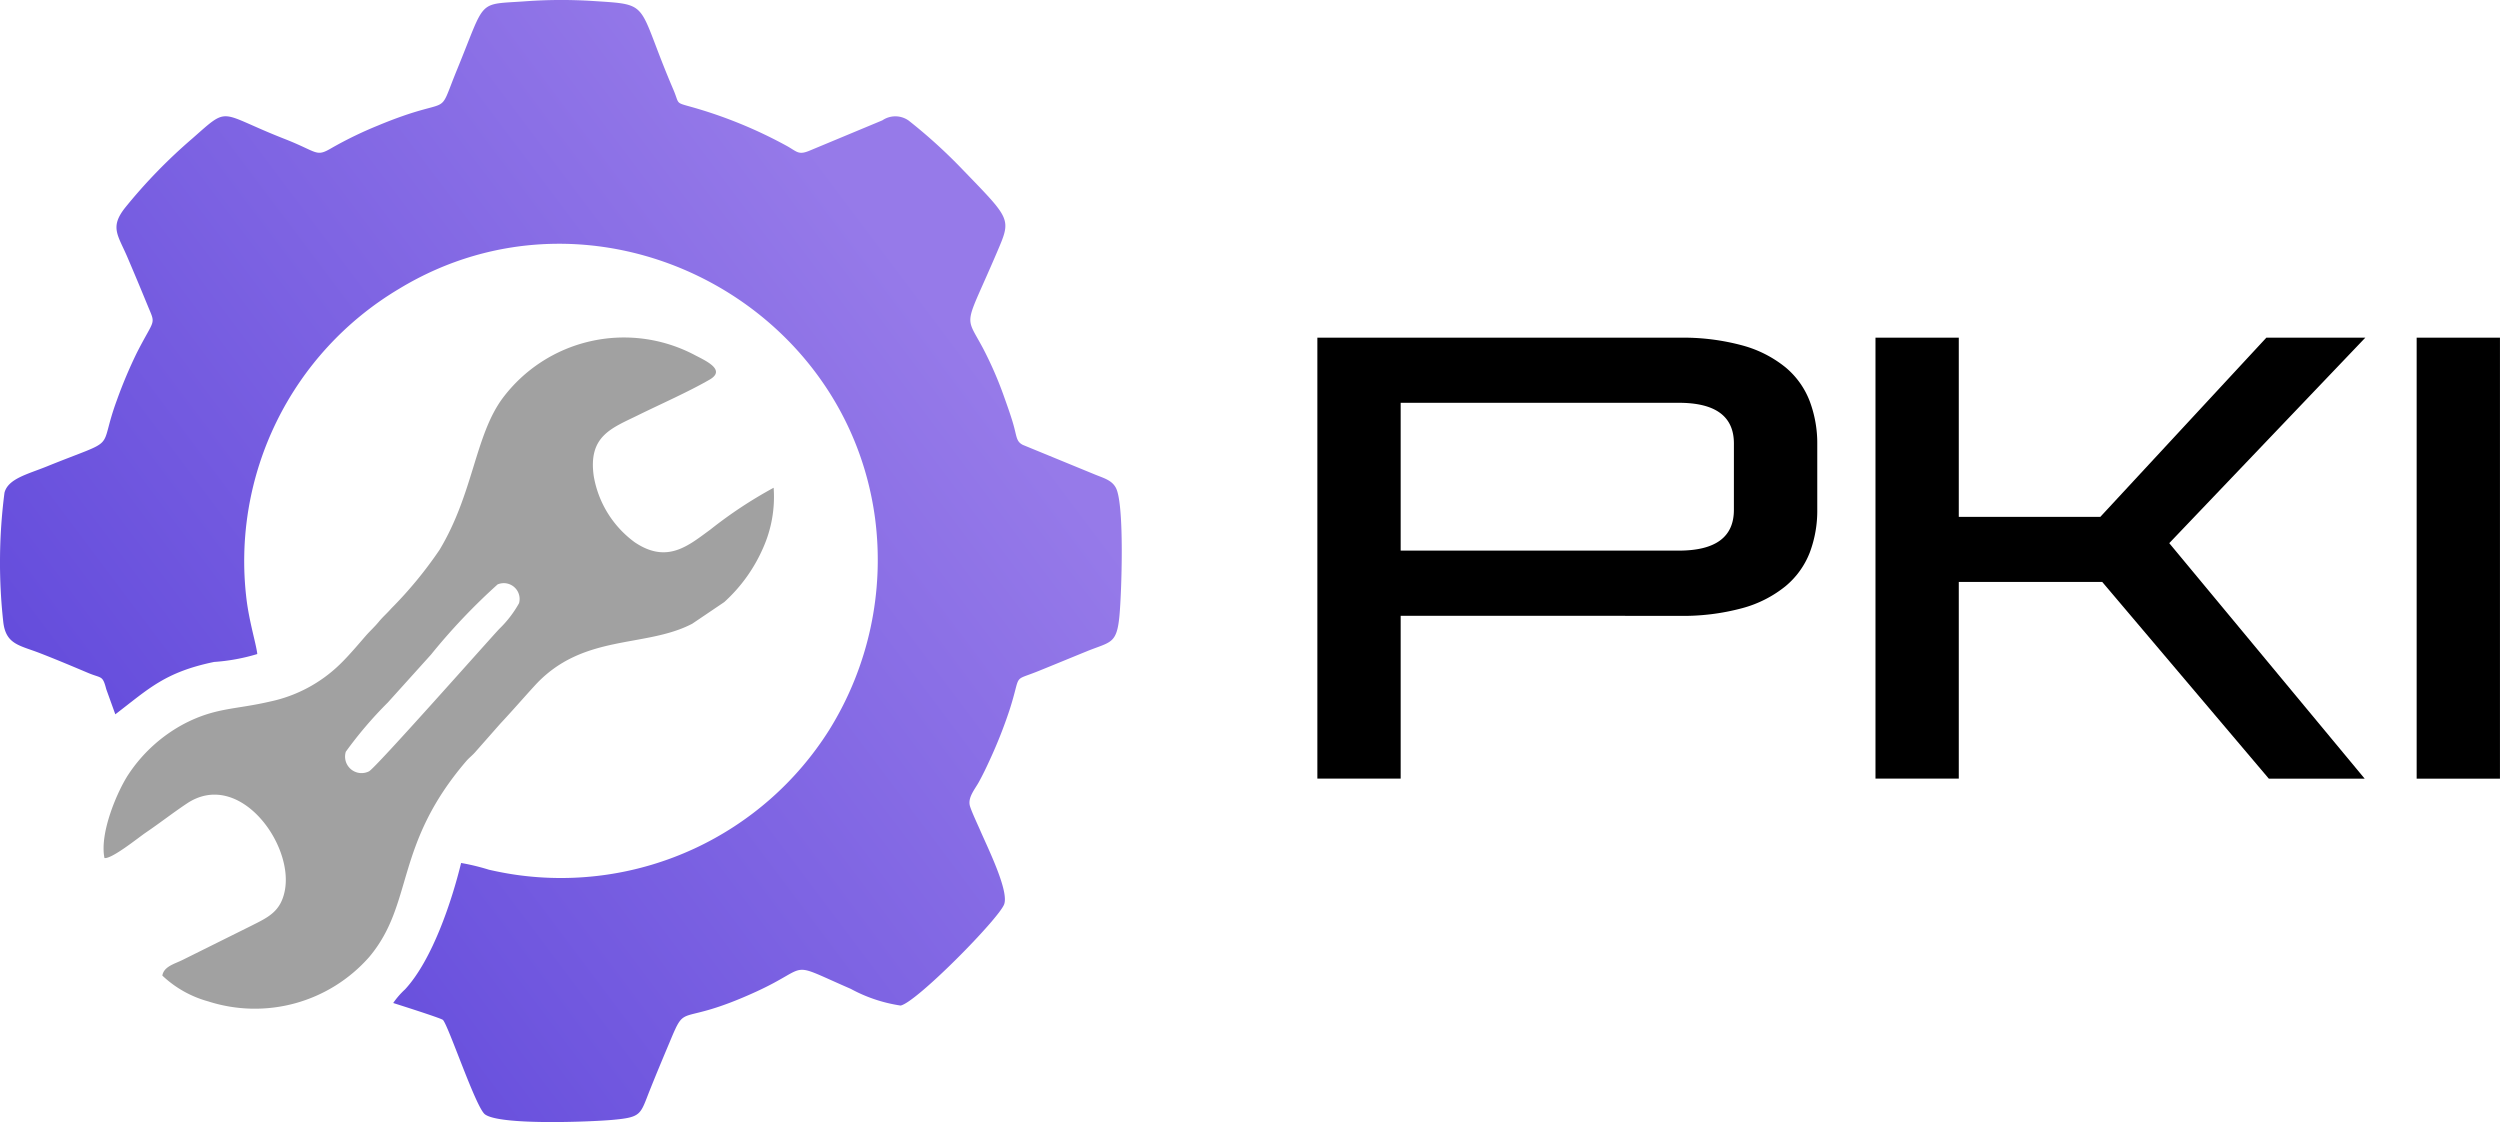
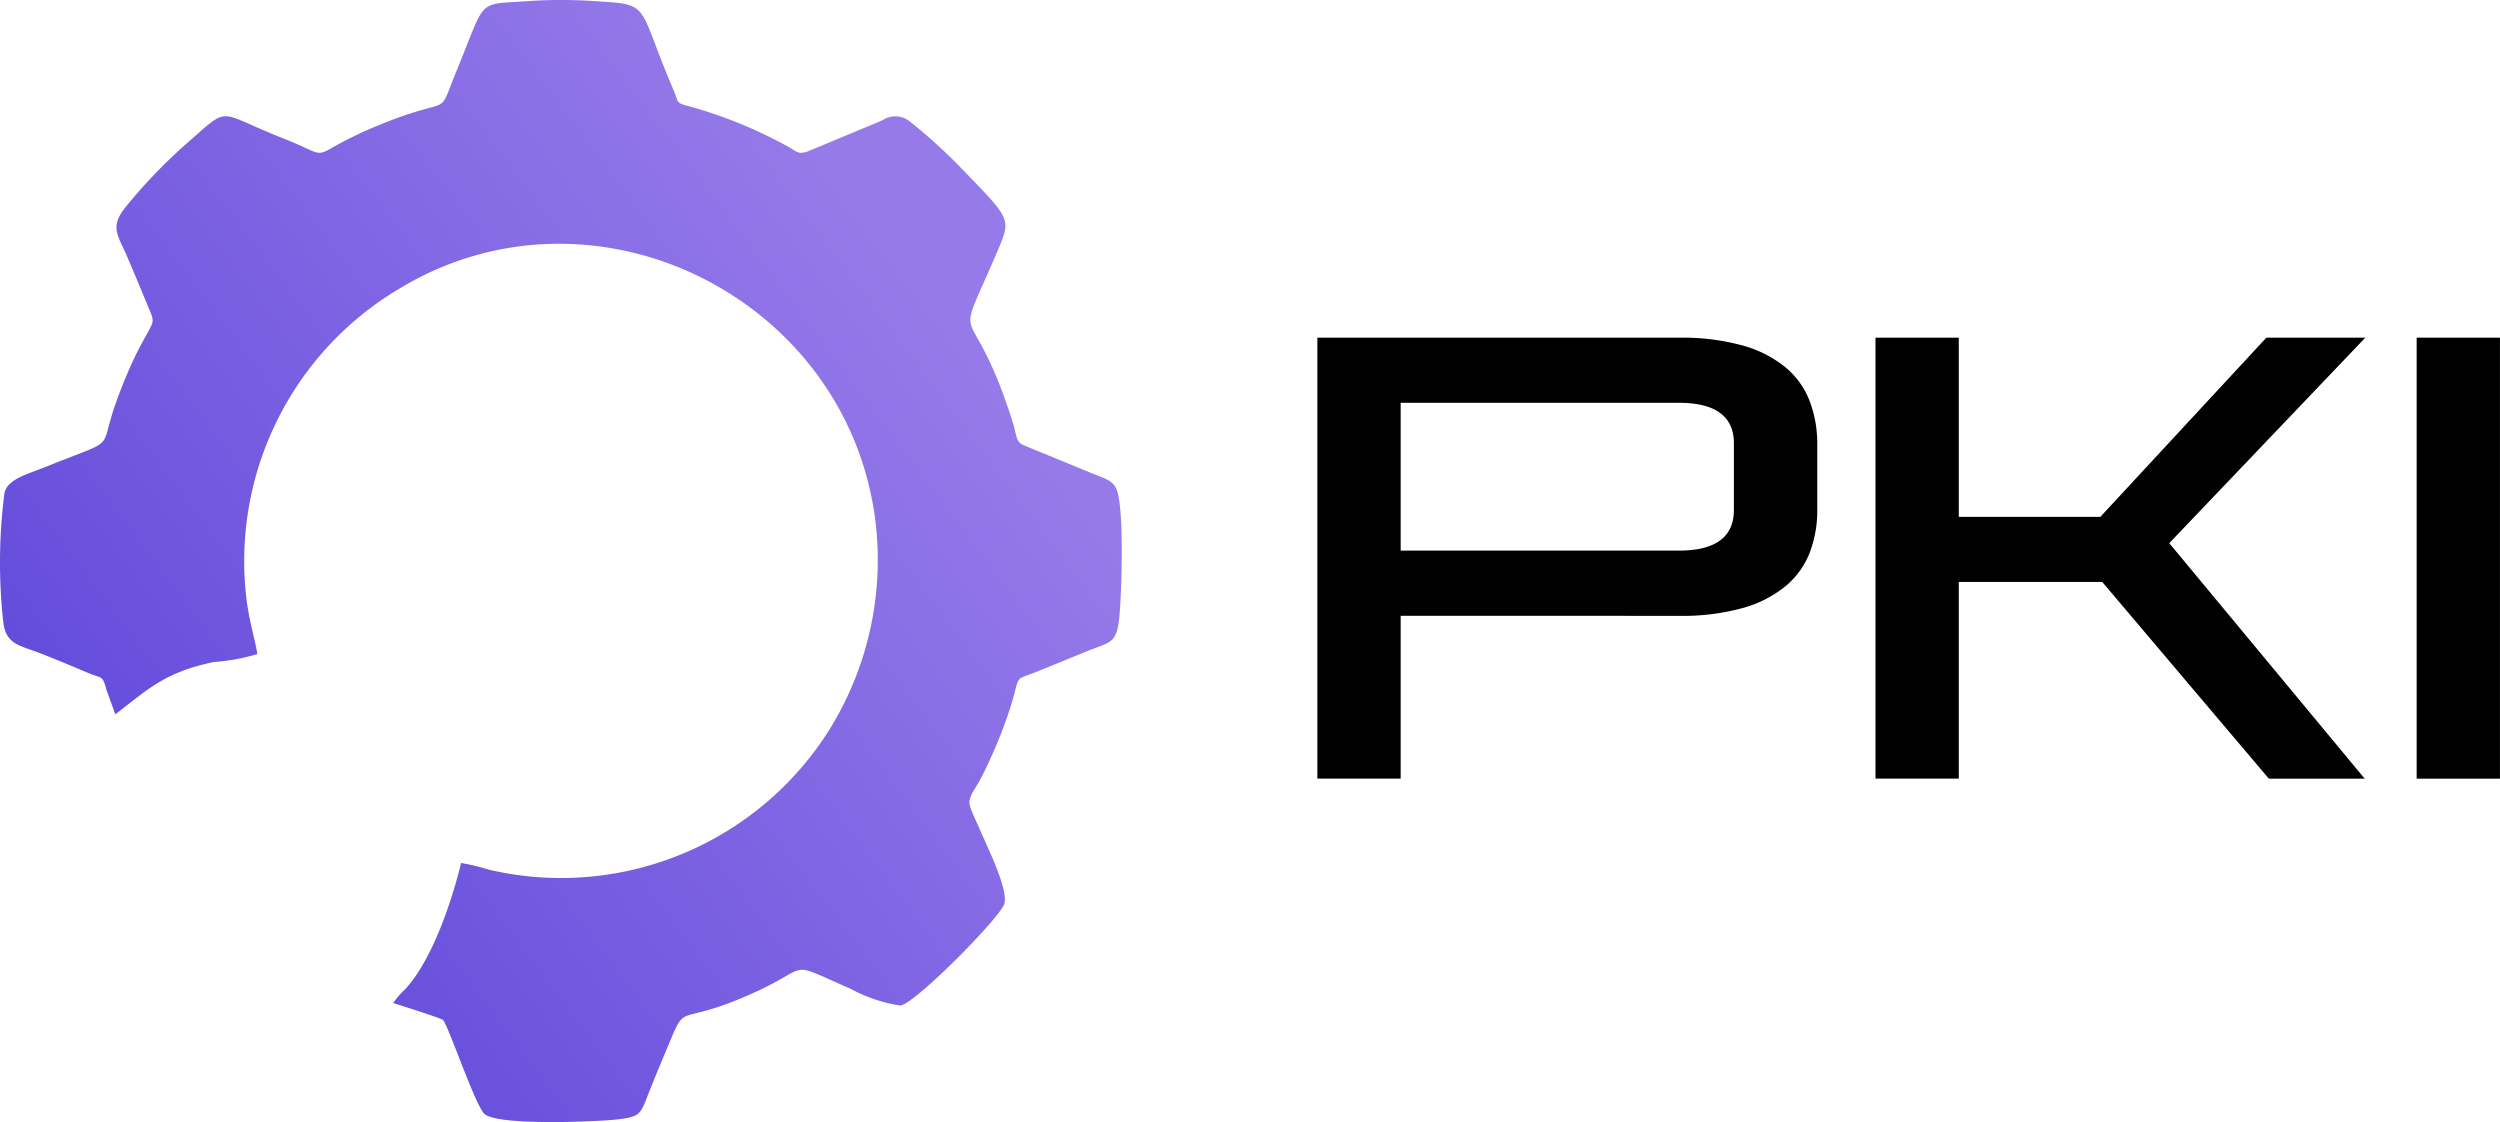
<svg xmlns="http://www.w3.org/2000/svg" width="132.951" height="59.671" viewBox="0 0 132.951 59.671">
  <defs>
    <linearGradient id="linear-gradient" x1="0.081" y1="0.961" x2="0.89" y2="0.353" gradientUnits="objectBoundingBox">
      <stop offset="0" stop-color="#5a43d9" />
      <stop offset="1" stop-color="#967ae9" />
    </linearGradient>
  </defs>
  <g id="logo" transform="translate(-86.386 -423)">
    <path id="Path_2178" data-name="Path 2178" d="M7.485-18.3v8.661H3.055V-33.088H22.276a12.035,12.035,0,0,1,3.4.416,6.221,6.221,0,0,1,2.282,1.166,4.372,4.372,0,0,1,1.282,1.8,6.358,6.358,0,0,1,.4,2.282v3.464a6.321,6.321,0,0,1-.4,2.3,4.393,4.393,0,0,1-1.282,1.782,6.221,6.221,0,0,1-2.282,1.166,12.035,12.035,0,0,1-3.4.416Zm17.722-9.161q0-2.165-2.931-2.165H7.485v7.861h14.79q2.931,0,2.931-2.165ZM53.655-9.637,44.794-20.1H37.166v10.46h-4.43V-33.088h4.43v9.527h7.528l8.828-9.527h5.263L48.359-22.162,58.752-9.637Zm7.861,0V-33.088h4.43V-9.637Z" transform="translate(153.389 474.047)" />
    <g id="Layer_x0020_1" transform="translate(86.386 423)">
      <g id="_2221225591088" transform="translate(0 0)">
        <path id="Path_2176" data-name="Path 2176" d="M6.137,37.986c1.78-1.359,2.63-2.238,5.25-2.784a10.337,10.337,0,0,0,2.3-.421c-.051-.5-.43-1.716-.575-2.926A16.848,16.848,0,0,1,21.192,15.38c10.315-6.292,23.768.376,25.347,12.173a17.113,17.113,0,0,1-2.433,11.259,16.861,16.861,0,0,1-16.638,7.713c-.5-.071-.981-.165-1.459-.273a11.859,11.859,0,0,0-1.483-.36c-.495,2.034-1.533,5.155-2.978,6.719a4.272,4.272,0,0,0-.633.728c.287.092,2.55.808,2.644.9.288.285,1.745,4.644,2.231,5.018.778.6,5.629.4,6.758.3,1.6-.143,1.491-.275,2.025-1.611.336-.84.7-1.709,1.061-2.567.9-2.164.388-.717,4.6-2.65,2.983-1.37,1.542-1.648,5.014-.142a8.008,8.008,0,0,0,2.651.888c.839-.17,5.164-4.556,5.5-5.369.289-.689-.858-3-1.273-3.961-.133-.306-.461-1-.542-1.288-.123-.446.267-.888.476-1.269s.4-.775.6-1.216a25.044,25.044,0,0,0,1.026-2.6c.657-2.028.111-1.507,1.54-2.085.883-.357,1.711-.7,2.572-1.051,1.265-.516,1.594-.366,1.738-1.882.116-1.219.275-5.9-.183-6.8-.211-.413-.635-.524-1.1-.712l-3.858-1.585c-.376-.2-.3-.44-.551-1.261-.148-.476-.289-.867-.461-1.351a19.865,19.865,0,0,0-1.1-2.521c-.991-1.861-1.009-1.016.734-5.094.782-1.83.779-1.718-1.878-4.472a27.876,27.876,0,0,0-2.811-2.546,1.224,1.224,0,0,0-1.4-.013L43.084,8c-.611.262-.679.075-1.217-.229a24.176,24.176,0,0,0-5.149-2.1c-.818-.227-.578-.142-.906-.909C33.8.06,34.714.259,31.477.048a26.492,26.492,0,0,0-3.5.017c-2.632.193-2.1-.187-3.652,3.6-1.16,2.823-.061,1.277-4.238,3.017A20.746,20.746,0,0,0,17.65,7.865c-.859.506-.712.227-2.514-.479-3.561-1.394-2.889-1.792-4.9-.024A28.238,28.238,0,0,0,6.662,11.04c-.83,1.047-.389,1.454.116,2.633.372.868.707,1.671,1.071,2.557.448,1.091.4.635-.563,2.521a24.647,24.647,0,0,0-1.072,2.544c-1.041,2.83.22,1.915-3.741,3.518C1.464,25.22.437,25.456.243,26.2a28.838,28.838,0,0,0-.067,6.858c.133,1.218.862,1.253,1.953,1.676.873.339,1.741.705,2.57,1.055.717.3.758.107.957.864l.481,1.335Z" transform="translate(-0.004 0.001)" fill-rule="evenodd" fill="url(#linear-gradient)" />
-         <path id="Path_2177" data-name="Path 2177" d="M270.562,907.528c.4.047,1.786-1.078,2.2-1.36.781-.531,1.392-1.016,2.174-1.539,2.752-1.843,5.679,2.12,5.216,4.606-.214,1.151-.9,1.447-1.81,1.906l-3.634,1.806c-.421.21-.993.344-1.074.831a5.774,5.774,0,0,0,2.438,1.372,8.1,8.1,0,0,0,8.571-2.369c2.381-2.842,1.308-5.917,5.146-10.4.16-.187.311-.292.474-.475l1.336-1.516c.669-.715,1.224-1.36,1.846-2.039,2.547-2.781,5.876-1.979,8.37-3.285l1.7-1.149a8.417,8.417,0,0,0,2.061-2.865,6.671,6.671,0,0,0,.568-3.217,23.312,23.312,0,0,0-3.372,2.229c-1.15.836-2.283,1.842-4.019.668a5.5,5.5,0,0,1-2.175-3.509c-.31-2.145.956-2.558,2.351-3.244,1.2-.592,2.674-1.239,3.809-1.894.915-.528-.248-1.019-.832-1.33a8.062,8.062,0,0,0-10.18,2.324c-1.467,1.988-1.548,5.06-3.347,8.053a21.6,21.6,0,0,1-2.573,3.126c-.236.269-.438.434-.668.713s-.46.478-.706.762c-.41.474-.913,1.067-1.357,1.494a7.576,7.576,0,0,1-3.714,1.978c-1.859.433-2.869.311-4.539,1.168a8.12,8.12,0,0,0-2.992,2.708c-.566.858-1.548,3.091-1.273,4.447Zm20.909-14.559a32.593,32.593,0,0,0-3.551,3.742l-2.294,2.544a21.266,21.266,0,0,0-2.235,2.619.877.877,0,0,0,1.233,1.042c.33-.15,6.432-7.052,6.931-7.577a5.86,5.86,0,0,0,1.05-1.367.842.842,0,0,0-1.133-1Z" transform="translate(-265.001 -861.896)" fill="#a1a1a1" fill-rule="evenodd" />
      </g>
    </g>
  </g>
</svg>